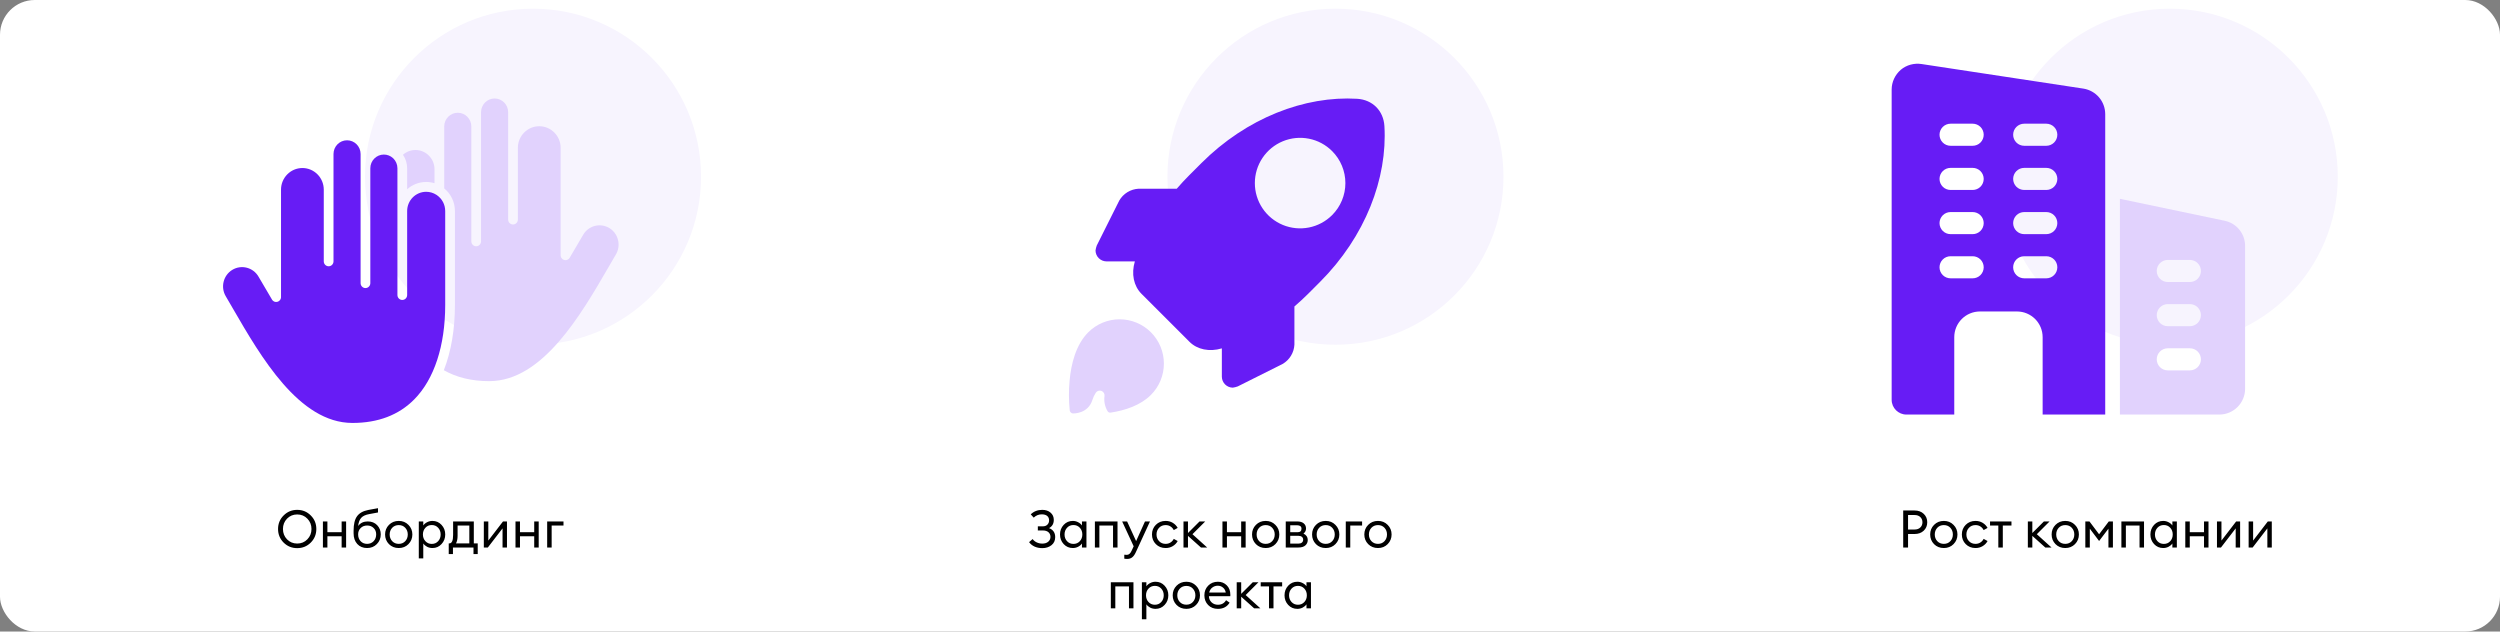
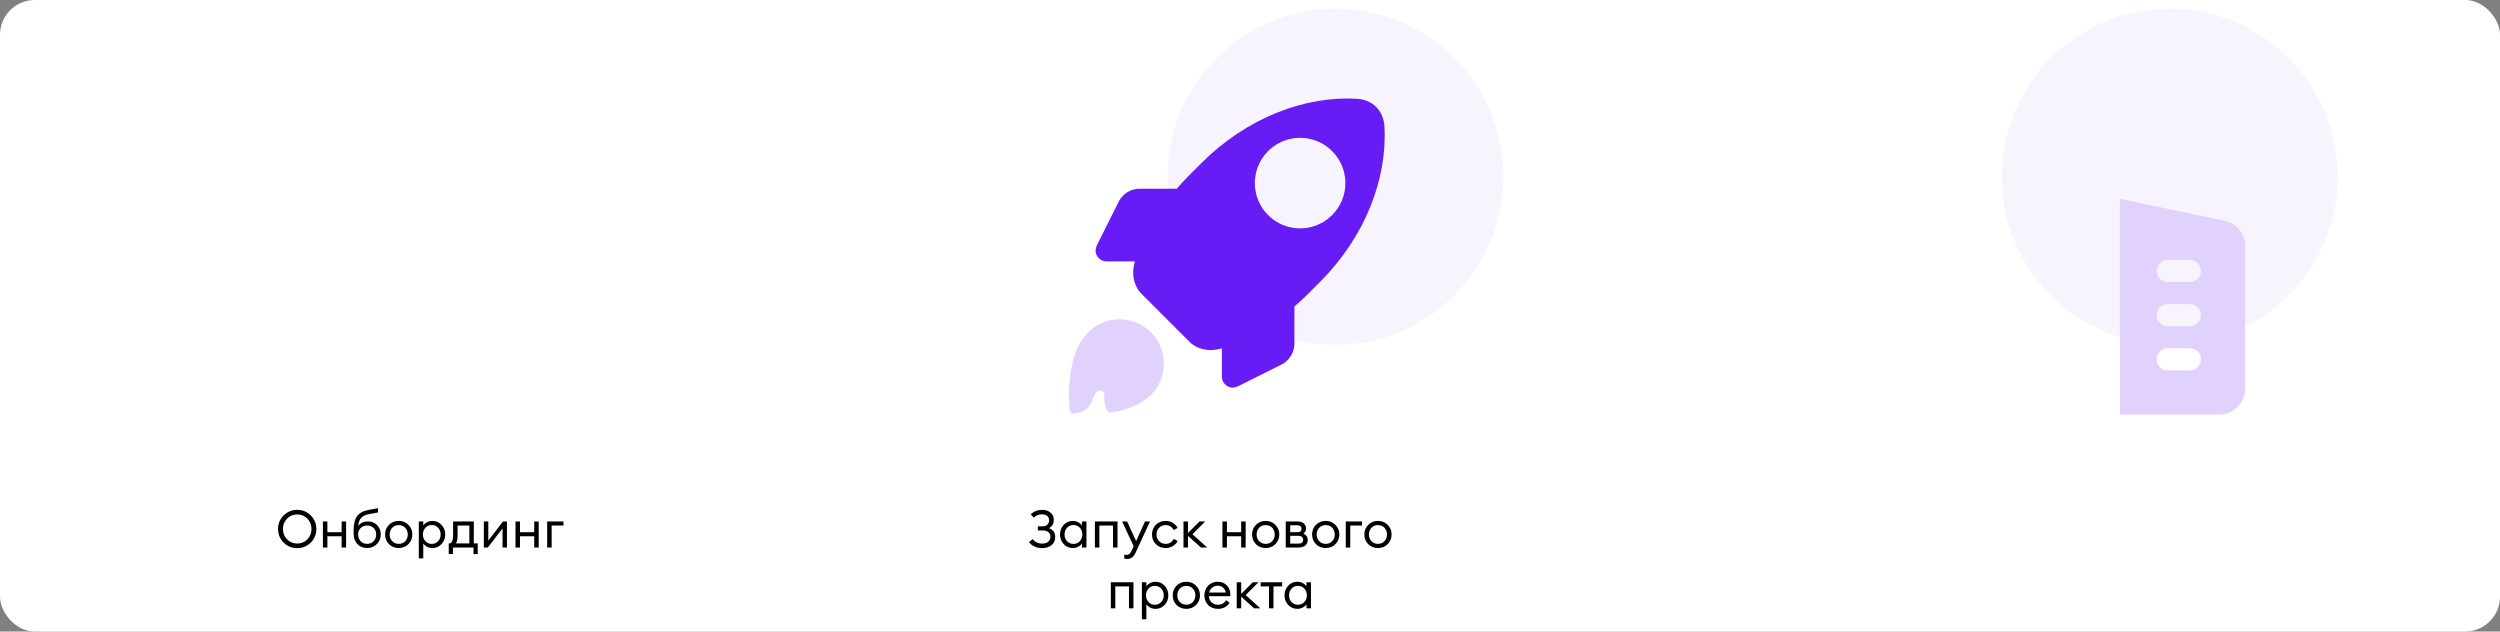
<svg xmlns="http://www.w3.org/2000/svg" width="863" height="218" viewBox="0 0 863 218" fill="none">
  <rect x="0" y="0" width="863" height="218" fill="#808080" stroke="none" />
  <rect width="863" height="218" rx="12" fill="white" />
-   <circle cx="184" cy="61" r="58" fill="#F7F4FE" />
-   <path fill-rule="evenodd" clip-rule="evenodd" d="M80.41 106.528C90.047 123.165 103.245 145.952 121.583 146H121.693C130.485 146 137.647 143.275 142.978 137.893C149.882 130.928 153.685 119.344 153.685 105.272V72.853C153.685 70.587 152.559 68.584 150.842 67.384C150.773 67.344 150.706 67.299 150.642 67.248C149.592 66.568 148.367 66.207 147.117 66.208C143.493 66.208 140.549 69.189 140.549 72.853V101.845C140.549 102.784 139.797 103.544 138.869 103.544C137.941 103.544 137.191 102.784 137.191 101.845V58.083C137.191 56.76 136.65 55.565 135.786 54.706C135.727 54.658 135.674 54.608 135.626 54.554C134.799 53.808 133.709 53.352 132.514 53.352C129.935 53.352 127.837 55.474 127.837 58.083V97.744C127.837 98.68 127.085 99.44 126.159 99.44C125.231 99.44 124.479 98.68 124.479 97.744V53.16C124.479 50.552 122.381 48.429 119.802 48.429C117.223 48.429 115.125 50.552 115.125 53.16V90.221C115.125 91.157 114.375 91.92 113.447 91.92C112.519 91.92 111.767 91.157 111.767 90.221V65.44C111.754 61.336 108.45 58.002 104.389 58.002C100.319 58.002 97.007 61.352 97.007 65.466V102.581L97.002 102.669V102.68L96.999 102.712L96.996 102.72L96.994 102.755V102.76L96.989 102.797V102.8L96.981 102.84L96.972 102.88L96.965 102.923L96.954 102.963L96.943 103.003C96.924 103.067 96.903 103.131 96.879 103.192L96.876 103.197L96.863 103.229L96.858 103.237L96.844 103.267L96.842 103.275L96.829 103.304L96.823 103.312L96.81 103.339L96.805 103.347L96.788 103.376L96.786 103.384L96.749 103.445L96.743 103.453C96.607 103.669 96.418 103.859 96.183 104C95.837 104.209 95.426 104.283 95.028 104.208L94.991 104.2L94.948 104.192L94.909 104.181L94.868 104.171L94.834 104.16H94.831L94.796 104.149L94.791 104.147L94.757 104.136L94.751 104.133L94.719 104.12L94.714 104.117L94.682 104.104L94.677 104.101L94.53 104.032L94.501 104.016L94.493 104.011C94.281 103.888 94.099 103.721 93.959 103.52L93.954 103.512L93.938 103.488L93.93 103.477L93.914 103.453L93.906 103.44L93.892 103.419L93.885 103.403L93.871 103.381L93.823 103.296L89.215 95.459C87.362 92.309 83.325 91.269 80.21 93.144L80.189 93.155C77.093 95.035 76.074 99.109 77.922 102.251C78.727 103.621 79.556 105.053 80.41 106.528Z" fill="#671CF5" />
-   <path fill-rule="evenodd" clip-rule="evenodd" d="M157.042 105.272C157.042 113.728 155.719 121.376 153.21 127.8C157.618 130.304 162.869 131.571 168.845 131.571H168.954C187.295 131.523 200.493 108.736 210.128 92.096C210.981 90.624 211.81 89.192 212.616 87.821C213.509 86.304 213.76 84.517 213.327 82.792C212.893 81.064 211.829 79.616 210.327 78.715L210.309 78.704C207.2 76.845 203.17 77.885 201.322 81.029L196.653 88.976C196.534 89.179 196.375 89.355 196.184 89.492C195.993 89.629 195.776 89.725 195.546 89.773C195.268 89.831 194.98 89.817 194.709 89.731L194.701 89.728L194.672 89.717L194.661 89.715L194.631 89.704L194.621 89.699L194.594 89.688L194.581 89.685L194.554 89.672L194.543 89.667L194.517 89.656L194.504 89.651L194.479 89.64L194.466 89.632L194.445 89.621L194.426 89.613L194.407 89.603L194.389 89.592L194.373 89.581L194.351 89.568L194.338 89.56L194.314 89.547L194.304 89.539L194.28 89.523L194.269 89.517L194.242 89.499L194.237 89.493L194.21 89.475L194.205 89.469L194.141 89.419C194.005 89.307 193.89 89.173 193.797 89.029L193.794 89.024L193.789 89.016L193.773 88.989L193.754 88.96L193.751 88.955L193.746 88.944L193.733 88.917L193.728 88.909L193.714 88.883L193.709 88.872L193.69 88.835L193.677 88.808L193.674 88.797C193.614 88.66 193.572 88.516 193.549 88.368L193.533 88.208V88.197L193.53 88.165V51.037C193.53 46.923 190.218 43.573 186.149 43.573C182.079 43.573 178.767 46.923 178.767 51.037V75.792C178.767 76.731 178.018 77.491 177.09 77.491C176.162 77.491 175.413 76.731 175.413 75.792V51.061L175.41 51.037L175.413 51.013V38.731C175.413 36.123 173.314 34 170.735 34C168.157 34 166.058 36.123 166.058 38.731V83.315C166.058 84.251 165.306 85.013 164.378 85.013C163.453 85.013 162.701 84.251 162.701 83.315V43.653C162.701 41.045 160.602 38.923 158.023 38.923C155.445 38.923 153.346 41.045 153.346 43.653V65.043C154.503 65.989 155.435 67.18 156.075 68.531C156.714 69.882 157.044 71.359 157.042 72.853V105.272ZM140.549 65.333C142.298 63.765 144.599 62.813 147.117 62.813C148.114 62.813 149.079 62.963 149.989 63.243V58.424C149.989 54.76 147.042 51.779 143.423 51.779C141.805 51.779 140.285 52.368 139.098 53.429C140.044 54.797 140.55 56.42 140.549 58.083V65.333Z" fill="#E1D2FD" />
  <path d="M102.591 187.632C103.995 187.632 105.165 187.146 106.101 186.174C107.049 185.202 107.523 184.014 107.523 182.61C107.523 181.206 107.049 180.018 106.101 179.046C105.165 178.074 103.995 177.588 102.591 177.588C101.199 177.588 100.029 178.074 99.081 179.046C98.145 180.018 97.677 181.206 97.677 182.61C97.677 184.014 98.145 185.202 99.081 186.174C100.029 187.146 101.199 187.632 102.591 187.632ZM102.591 189.216C100.755 189.216 99.195 188.58 97.911 187.308C96.627 186.024 95.985 184.458 95.985 182.61C95.985 180.762 96.627 179.202 97.911 177.93C99.195 176.646 100.755 176.004 102.591 176.004C104.439 176.004 105.999 176.646 107.271 177.93C108.555 179.202 109.197 180.762 109.197 182.61C109.197 184.458 108.555 186.024 107.271 187.308C105.999 188.58 104.439 189.216 102.591 189.216ZM111.469 189V180H113.017V183.708H117.931V180H119.479V189H117.931V185.112H113.017V189H111.469ZM126.722 189.18C125.306 189.18 124.172 188.712 123.32 187.776C122.48 186.84 122.06 185.61 122.06 184.086V183.168C122.06 180.96 122.456 179.31 123.248 178.218C124.04 177.114 125.336 176.388 127.136 176.04L130.484 175.428V176.904L127.478 177.462C126.194 177.69 125.264 178.122 124.688 178.758C124.124 179.394 123.77 180.33 123.626 181.566C124.406 180.522 125.51 180 126.938 180C128.294 180 129.38 180.432 130.196 181.296C131.024 182.16 131.438 183.216 131.438 184.464C131.438 185.784 130.988 186.9 130.088 187.812C129.2 188.724 128.078 189.18 126.722 189.18ZM124.49 186.822C125.066 187.434 125.81 187.74 126.722 187.74C127.634 187.74 128.384 187.434 128.972 186.822C129.56 186.21 129.854 185.424 129.854 184.464C129.854 183.564 129.56 182.832 128.972 182.268C128.396 181.692 127.658 181.404 126.758 181.404C125.834 181.404 125.078 181.698 124.49 182.286C123.914 182.862 123.626 183.588 123.626 184.464C123.626 185.424 123.914 186.21 124.49 186.822ZM137.648 189.18C136.292 189.18 135.164 188.73 134.264 187.83C133.376 186.918 132.932 185.808 132.932 184.5C132.932 183.192 133.376 182.088 134.264 181.188C135.164 180.276 136.292 179.82 137.648 179.82C138.992 179.82 140.108 180.276 140.996 181.188C141.896 182.088 142.346 183.192 142.346 184.5C142.346 185.808 141.896 186.918 140.996 187.83C140.108 188.73 138.992 189.18 137.648 189.18ZM135.38 186.804C135.968 187.428 136.724 187.74 137.648 187.74C138.572 187.74 139.322 187.428 139.898 186.804C140.474 186.18 140.762 185.412 140.762 184.5C140.762 183.588 140.474 182.82 139.898 182.196C139.322 181.572 138.572 181.26 137.648 181.26C136.724 181.26 135.968 181.572 135.38 182.196C134.804 182.82 134.516 183.588 134.516 184.5C134.516 185.412 134.804 186.18 135.38 186.804ZM146.116 192.762H144.568V180H146.116V181.386C146.428 180.93 146.866 180.558 147.43 180.27C148.006 179.97 148.624 179.82 149.284 179.82C150.532 179.82 151.576 180.276 152.416 181.188C153.268 182.1 153.694 183.204 153.694 184.5C153.694 185.796 153.268 186.9 152.416 187.812C151.576 188.724 150.532 189.18 149.284 189.18C148.624 189.18 148.006 189.036 147.43 188.748C146.866 188.448 146.428 188.07 146.116 187.614V192.762ZM146.854 186.822C147.43 187.446 148.162 187.758 149.05 187.758C149.938 187.758 150.67 187.446 151.246 186.822C151.822 186.198 152.11 185.424 152.11 184.5C152.11 183.576 151.822 182.802 151.246 182.178C150.67 181.554 149.938 181.242 149.05 181.242C148.162 181.242 147.43 181.554 146.854 182.178C146.278 182.802 145.99 183.576 145.99 184.5C145.99 185.424 146.278 186.198 146.854 186.822ZM154.902 187.578H155.118C155.982 187.578 156.414 186.606 156.414 184.662V180H163.56V187.578H164.91V191.268H163.452V189H156.36V191.268H154.902V187.578ZM157.962 181.422V184.914C157.962 186.042 157.776 186.93 157.404 187.578H162.012V181.422H157.962ZM168.402 189H167.016V180H168.564V186.606L173.64 180H175.008V189H173.478V182.394L168.402 189ZM177.949 189V180H179.497V183.708H184.411V180H185.959V189H184.411V185.112H179.497V189H177.949ZM188.883 189V180H194.517V181.422H190.431V189H188.883Z" fill="black" />
  <circle cx="461" cy="61" r="58" fill="#F7F4FE" />
  <path d="M356.839 178.686L355.813 177.552C356.881 176.52 358.207 176.004 359.791 176.004C360.967 176.004 361.921 176.322 362.653 176.958C363.397 177.594 363.769 178.428 363.769 179.46C363.769 180.78 363.223 181.728 362.131 182.304C363.547 182.856 364.255 183.894 364.255 185.418C364.255 186.594 363.823 187.524 362.959 188.208C362.095 188.88 361.039 189.216 359.791 189.216C358.831 189.216 357.955 189.042 357.163 188.694C356.371 188.334 355.729 187.818 355.237 187.146L356.461 186.084C356.821 186.576 357.295 186.96 357.883 187.236C358.483 187.512 359.119 187.65 359.791 187.65C360.655 187.65 361.339 187.434 361.843 187.002C362.359 186.57 362.617 186.012 362.617 185.328C362.617 184.668 362.389 184.134 361.933 183.726C361.477 183.318 360.817 183.114 359.953 183.114H358.261V181.692H359.971C360.655 181.692 361.189 181.494 361.573 181.098C361.957 180.702 362.149 180.21 362.149 179.622C362.149 178.998 361.939 178.5 361.519 178.128C361.099 177.756 360.487 177.564 359.683 177.552C358.603 177.528 357.655 177.906 356.839 178.686ZM370.326 189.18C369.078 189.18 368.028 188.724 367.176 187.812C366.336 186.9 365.916 185.796 365.916 184.5C365.916 183.204 366.336 182.1 367.176 181.188C368.028 180.276 369.078 179.82 370.326 179.82C370.986 179.82 371.598 179.97 372.162 180.27C372.738 180.558 373.182 180.93 373.494 181.386V180H375.042V189H373.494V187.614C373.182 188.07 372.738 188.448 372.162 188.748C371.598 189.036 370.986 189.18 370.326 189.18ZM370.56 187.758C371.448 187.758 372.18 187.446 372.756 186.822C373.332 186.198 373.62 185.424 373.62 184.5C373.62 183.576 373.332 182.802 372.756 182.178C372.18 181.554 371.448 181.242 370.56 181.242C369.66 181.242 368.922 181.554 368.346 182.178C367.77 182.802 367.482 183.576 367.482 184.5C367.482 185.424 367.77 186.198 368.346 186.822C368.922 187.446 369.66 187.758 370.56 187.758ZM377.956 189V180H385.768V189H384.22V181.422H379.504V189H377.956ZM396.977 180L392.099 190.602C391.727 191.43 391.307 192.024 390.839 192.384C390.383 192.756 389.807 192.942 389.111 192.942C388.667 192.942 388.331 192.912 388.103 192.852V191.484C388.283 191.52 388.577 191.538 388.985 191.538C389.657 191.538 390.197 191.082 390.605 190.17L391.343 188.586L387.365 180H389.075L392.189 186.786L395.249 180H396.977ZM402.378 189.18C401.022 189.18 399.894 188.73 398.994 187.83C398.106 186.93 397.662 185.82 397.662 184.5C397.662 183.18 398.106 182.07 398.994 181.17C399.894 180.27 401.022 179.82 402.378 179.82C403.29 179.82 404.106 180.036 404.826 180.468C405.558 180.9 406.128 181.488 406.536 182.232L405.186 182.988C404.922 182.46 404.544 182.04 404.052 181.728C403.572 181.416 403.014 181.26 402.378 181.26C401.454 181.26 400.698 181.572 400.11 182.196C399.522 182.82 399.228 183.588 399.228 184.5C399.228 185.412 399.522 186.18 400.11 186.804C400.698 187.428 401.454 187.74 402.378 187.74C403.014 187.74 403.572 187.584 404.052 187.272C404.544 186.96 404.922 186.54 405.186 186.012L406.536 186.768C406.128 187.512 405.558 188.1 404.826 188.532C404.106 188.964 403.29 189.18 402.378 189.18ZM414.572 189L410.09 184.986V189H408.542V180H410.09V183.996L414.086 180H416.048L411.638 184.41L416.714 189H414.572ZM421.989 189V180H423.537V183.708H428.451V180H429.999V189H428.451V185.112H423.537V189H421.989ZM436.919 189.18C435.563 189.18 434.435 188.73 433.535 187.83C432.647 186.918 432.203 185.808 432.203 184.5C432.203 183.192 432.647 182.088 433.535 181.188C434.435 180.276 435.563 179.82 436.919 179.82C438.263 179.82 439.379 180.276 440.267 181.188C441.167 182.088 441.617 183.192 441.617 184.5C441.617 185.808 441.167 186.918 440.267 187.83C439.379 188.73 438.263 189.18 436.919 189.18ZM434.651 186.804C435.239 187.428 435.995 187.74 436.919 187.74C437.843 187.74 438.593 187.428 439.169 186.804C439.745 186.18 440.033 185.412 440.033 184.5C440.033 183.588 439.745 182.82 439.169 182.196C438.593 181.572 437.843 181.26 436.919 181.26C435.995 181.26 435.239 181.572 434.651 182.196C434.075 182.82 433.787 183.588 433.787 184.5C433.787 185.412 434.075 186.18 434.651 186.804ZM443.839 189V180H447.763C448.759 180 449.521 180.222 450.049 180.666C450.577 181.11 450.841 181.704 450.841 182.448C450.841 183.156 450.547 183.738 449.959 184.194C450.943 184.674 451.435 185.406 451.435 186.39C451.435 187.146 451.165 187.77 450.625 188.262C450.085 188.754 449.275 189 448.195 189H443.839ZM445.387 187.65H448.285C448.765 187.65 449.143 187.53 449.419 187.29C449.707 187.05 449.851 186.72 449.851 186.3C449.851 185.88 449.707 185.556 449.419 185.328C449.143 185.088 448.765 184.968 448.285 184.968H445.387V187.65ZM445.387 183.726H447.889C448.813 183.726 449.275 183.324 449.275 182.52C449.275 182.1 449.143 181.8 448.879 181.62C448.615 181.428 448.285 181.332 447.889 181.332H445.387V183.726ZM457.643 189.18C456.287 189.18 455.159 188.73 454.259 187.83C453.371 186.918 452.927 185.808 452.927 184.5C452.927 183.192 453.371 182.088 454.259 181.188C455.159 180.276 456.287 179.82 457.643 179.82C458.987 179.82 460.103 180.276 460.991 181.188C461.891 182.088 462.341 183.192 462.341 184.5C462.341 185.808 461.891 186.918 460.991 187.83C460.103 188.73 458.987 189.18 457.643 189.18ZM455.375 186.804C455.963 187.428 456.719 187.74 457.643 187.74C458.567 187.74 459.317 187.428 459.893 186.804C460.469 186.18 460.757 185.412 460.757 184.5C460.757 183.588 460.469 182.82 459.893 182.196C459.317 181.572 458.567 181.26 457.643 181.26C456.719 181.26 455.963 181.572 455.375 182.196C454.799 182.82 454.511 183.588 454.511 184.5C454.511 185.412 454.799 186.18 455.375 186.804ZM464.563 189V180H470.197V181.422H466.111V189H464.563ZM475.679 189.18C474.323 189.18 473.195 188.73 472.295 187.83C471.407 186.918 470.963 185.808 470.963 184.5C470.963 183.192 471.407 182.088 472.295 181.188C473.195 180.276 474.323 179.82 475.679 179.82C477.023 179.82 478.139 180.276 479.027 181.188C479.927 182.088 480.377 183.192 480.377 184.5C480.377 185.808 479.927 186.918 479.027 187.83C478.139 188.73 477.023 189.18 475.679 189.18ZM473.411 186.804C473.999 187.428 474.755 187.74 475.679 187.74C476.603 187.74 477.353 187.428 477.929 186.804C478.505 186.18 478.793 185.412 478.793 184.5C478.793 183.588 478.505 182.82 477.929 182.196C477.353 181.572 476.603 181.26 475.679 181.26C474.755 181.26 473.999 181.572 473.411 182.196C472.835 182.82 472.547 183.588 472.547 184.5C472.547 185.412 472.835 186.18 473.411 186.804ZM383.458 210V201H391.27V210H389.722V202.422H385.006V210H383.458ZM395.729 213.762H394.181V201H395.729V202.386C396.041 201.93 396.479 201.558 397.043 201.27C397.619 200.97 398.237 200.82 398.897 200.82C400.145 200.82 401.189 201.276 402.029 202.188C402.881 203.1 403.307 204.204 403.307 205.5C403.307 206.796 402.881 207.9 402.029 208.812C401.189 209.724 400.145 210.18 398.897 210.18C398.237 210.18 397.619 210.036 397.043 209.748C396.479 209.448 396.041 209.07 395.729 208.614V213.762ZM396.467 207.822C397.043 208.446 397.775 208.758 398.663 208.758C399.551 208.758 400.283 208.446 400.859 207.822C401.435 207.198 401.723 206.424 401.723 205.5C401.723 204.576 401.435 203.802 400.859 203.178C400.283 202.554 399.551 202.242 398.663 202.242C397.775 202.242 397.043 202.554 396.467 203.178C395.891 203.802 395.603 204.576 395.603 205.5C395.603 206.424 395.891 207.198 396.467 207.822ZM409.532 210.18C408.176 210.18 407.048 209.73 406.148 208.83C405.26 207.918 404.816 206.808 404.816 205.5C404.816 204.192 405.26 203.088 406.148 202.188C407.048 201.276 408.176 200.82 409.532 200.82C410.876 200.82 411.992 201.276 412.88 202.188C413.78 203.088 414.23 204.192 414.23 205.5C414.23 206.808 413.78 207.918 412.88 208.83C411.992 209.73 410.876 210.18 409.532 210.18ZM407.264 207.804C407.852 208.428 408.608 208.74 409.532 208.74C410.456 208.74 411.206 208.428 411.782 207.804C412.358 207.18 412.646 206.412 412.646 205.5C412.646 204.588 412.358 203.82 411.782 203.196C411.206 202.572 410.456 202.26 409.532 202.26C408.608 202.26 407.852 202.572 407.264 203.196C406.688 203.82 406.4 204.588 406.4 205.5C406.4 206.412 406.688 207.18 407.264 207.804ZM420.412 210.18C419.032 210.18 417.91 209.736 417.046 208.848C416.182 207.96 415.75 206.844 415.75 205.5C415.75 204.168 416.188 203.058 417.064 202.17C417.94 201.27 419.062 200.82 420.43 200.82C421.642 200.82 422.656 201.228 423.472 202.044C424.3 202.848 424.714 203.946 424.714 205.338C424.714 205.518 424.708 205.674 424.696 205.806H417.316C417.34 206.646 417.64 207.348 418.216 207.912C418.804 208.476 419.542 208.758 420.43 208.758C421.69 208.758 422.626 208.236 423.238 207.192L424.462 208.038C423.586 209.466 422.236 210.18 420.412 210.18ZM417.424 204.546H423.13C423.01 203.826 422.692 203.256 422.176 202.836C421.672 202.404 421.072 202.188 420.376 202.188C419.668 202.188 419.032 202.404 418.468 202.836C417.916 203.256 417.568 203.826 417.424 204.546ZM432.941 210L428.459 205.986V210H426.911V201H428.459V204.996L432.455 201H434.417L430.007 205.41L435.083 210H432.941ZM438.061 210V202.422H435.199V201H442.597V202.422H439.609V210H438.061ZM447.828 210.18C446.58 210.18 445.53 209.724 444.678 208.812C443.838 207.9 443.418 206.796 443.418 205.5C443.418 204.204 443.838 203.1 444.678 202.188C445.53 201.276 446.58 200.82 447.828 200.82C448.488 200.82 449.1 200.97 449.664 201.27C450.24 201.558 450.684 201.93 450.996 202.386V201H452.544V210H450.996V208.614C450.684 209.07 450.24 209.448 449.664 209.748C449.1 210.036 448.488 210.18 447.828 210.18ZM448.062 208.758C448.95 208.758 449.682 208.446 450.258 207.822C450.834 207.198 451.122 206.424 451.122 205.5C451.122 204.576 450.834 203.802 450.258 203.178C449.682 202.554 448.95 202.242 448.062 202.242C447.162 202.242 446.424 202.554 445.848 203.178C445.272 203.802 444.984 204.576 444.984 205.5C444.984 206.424 445.272 207.198 445.848 207.822C446.424 208.446 447.162 208.758 448.062 208.758Z" fill="black" />
  <path d="M397.298 136.324C400.165 133.457 401.776 129.568 401.776 125.513C401.776 121.458 400.165 117.569 397.298 114.701C395.878 113.281 394.193 112.155 392.338 111.387C390.482 110.618 388.494 110.223 386.486 110.223C382.431 110.223 378.542 111.834 375.675 114.701C371.419 118.953 369.745 125.543 369.213 131.514C368.911 134.892 368.93 138.29 369.271 141.664C369.308 141.929 369.429 142.176 369.618 142.368C369.806 142.559 370.051 142.684 370.316 142.725H370.355C370.698 142.725 375.585 142.837 377.089 138.078C377.36 137.189 377.757 136.344 378.269 135.568C378.478 135.257 378.786 135.026 379.144 134.914C379.501 134.801 379.886 134.813 380.235 134.948C380.584 135.083 380.877 135.333 381.066 135.656C381.255 135.98 381.328 136.358 381.274 136.728C381.029 138.54 381.405 140.381 382.338 141.952C382.442 142.126 382.594 142.266 382.777 142.353C382.96 142.44 383.164 142.47 383.365 142.44C388.473 141.66 393.713 139.91 397.298 136.324Z" fill="#E1D2FD" />
  <path d="M477.9 43.521C477.58 38.211 473.789 34.417 468.482 34.099C450.438 33.025 430.35 40.67 414.679 56.345L410.51 60.514C409.014 62.01 407.583 63.555 406.216 65.147H393.037C391.672 65.217 390.346 65.628 389.181 66.343C388.016 67.057 387.048 68.052 386.367 69.236L378.606 84.744C378.399 85.3 378.253 85.877 378.173 86.466C378.185 87.462 378.586 88.413 379.29 89.117C379.994 89.821 380.946 90.222 381.941 90.234H391.754C390.471 94.508 391.331 98.712 394.047 101.429L410.587 117.969C413.303 120.685 417.507 121.532 421.782 120.262V130.052C421.794 131.048 422.194 131.999 422.899 132.703C423.603 133.408 424.554 133.808 425.55 133.82C426.138 133.739 426.715 133.595 427.272 133.39L442.741 125.646C443.926 124.963 444.92 123.995 445.634 122.829C446.349 121.664 446.76 120.338 446.83 118.973V105.796C448.416 104.436 449.965 103.008 451.477 101.512L455.645 97.343C471.33 81.649 478.978 61.553 477.9 43.521ZM459.849 74.254C457.664 76.44 454.88 77.929 451.848 78.532C448.817 79.135 445.675 78.826 442.82 77.643C439.964 76.46 437.523 74.457 435.806 71.887C434.089 69.318 433.173 66.296 433.173 63.206C433.173 60.115 434.089 57.093 435.806 54.524C437.523 51.954 439.964 49.951 442.82 48.768C445.675 47.586 448.817 47.276 451.848 47.88C454.88 48.483 457.664 49.971 459.849 52.157C461.301 53.608 462.452 55.33 463.237 57.226C464.023 59.122 464.427 61.154 464.427 63.206C464.427 65.258 464.023 67.29 463.237 69.185C462.452 71.081 461.301 72.804 459.849 74.254Z" fill="#671CF5" />
  <circle cx="749" cy="61" r="58" fill="#F7F4FE" />
-   <path d="M664.06 177.372C664.876 178.14 665.284 179.112 665.284 180.288C665.284 181.464 664.876 182.436 664.06 183.204C663.256 183.96 662.2 184.338 660.892 184.338H658.66V189H656.986V176.22H660.892C662.2 176.22 663.256 176.604 664.06 177.372ZM662.89 182.088C663.382 181.62 663.628 181.02 663.628 180.288C663.628 179.556 663.382 178.956 662.89 178.488C662.41 178.02 661.744 177.786 660.892 177.786H658.66V182.79H660.892C661.744 182.79 662.41 182.556 662.89 182.088ZM671.014 189.18C669.658 189.18 668.53 188.73 667.63 187.83C666.742 186.918 666.298 185.808 666.298 184.5C666.298 183.192 666.742 182.088 667.63 181.188C668.53 180.276 669.658 179.82 671.014 179.82C672.358 179.82 673.474 180.276 674.362 181.188C675.262 182.088 675.712 183.192 675.712 184.5C675.712 185.808 675.262 186.918 674.362 187.83C673.474 188.73 672.358 189.18 671.014 189.18ZM668.746 186.804C669.334 187.428 670.09 187.74 671.014 187.74C671.938 187.74 672.688 187.428 673.264 186.804C673.84 186.18 674.128 185.412 674.128 184.5C674.128 183.588 673.84 182.82 673.264 182.196C672.688 181.572 671.938 181.26 671.014 181.26C670.09 181.26 669.334 181.572 668.746 182.196C668.17 182.82 667.882 183.588 667.882 184.5C667.882 185.412 668.17 186.18 668.746 186.804ZM681.948 189.18C680.592 189.18 679.464 188.73 678.564 187.83C677.676 186.93 677.232 185.82 677.232 184.5C677.232 183.18 677.676 182.07 678.564 181.17C679.464 180.27 680.592 179.82 681.948 179.82C682.86 179.82 683.676 180.036 684.396 180.468C685.128 180.9 685.698 181.488 686.106 182.232L684.756 182.988C684.492 182.46 684.114 182.04 683.622 181.728C683.142 181.416 682.584 181.26 681.948 181.26C681.024 181.26 680.268 181.572 679.68 182.196C679.092 182.82 678.798 183.588 678.798 184.5C678.798 185.412 679.092 186.18 679.68 186.804C680.268 187.428 681.024 187.74 681.948 187.74C682.584 187.74 683.142 187.584 683.622 187.272C684.114 186.96 684.492 186.54 684.756 186.012L686.106 186.768C685.698 187.512 685.128 188.1 684.396 188.532C683.676 188.964 682.86 189.18 681.948 189.18ZM689.821 189V181.422H686.959V180H694.357V181.422H691.369V189H689.821ZM706.042 189L701.56 184.986V189H700.012V180H701.56V183.996L705.556 180H707.518L703.108 184.41L708.184 189H706.042ZM712.937 189.18C711.581 189.18 710.453 188.73 709.553 187.83C708.665 186.918 708.221 185.808 708.221 184.5C708.221 183.192 708.665 182.088 709.553 181.188C710.453 180.276 711.581 179.82 712.937 179.82C714.281 179.82 715.397 180.276 716.285 181.188C717.185 182.088 717.635 183.192 717.635 184.5C717.635 185.808 717.185 186.918 716.285 187.83C715.397 188.73 714.281 189.18 712.937 189.18ZM710.669 186.804C711.257 187.428 712.013 187.74 712.937 187.74C713.861 187.74 714.611 187.428 715.187 186.804C715.763 186.18 716.051 185.412 716.051 184.5C716.051 183.588 715.763 182.82 715.187 182.196C714.611 181.572 713.861 181.26 712.937 181.26C712.013 181.26 711.257 181.572 710.669 182.196C710.093 182.82 709.805 183.588 709.805 184.5C709.805 185.412 710.093 186.18 710.669 186.804ZM719.857 180H721.279L724.609 184.428L727.957 180H729.379V189H727.831V182.502L724.609 186.75L721.405 182.502V189H719.857V180ZM732.303 189V180H740.115V189H738.567V181.422H733.851V189H732.303ZM746.733 189.18C745.485 189.18 744.435 188.724 743.583 187.812C742.743 186.9 742.323 185.796 742.323 184.5C742.323 183.204 742.743 182.1 743.583 181.188C744.435 180.276 745.485 179.82 746.733 179.82C747.393 179.82 748.005 179.97 748.569 180.27C749.145 180.558 749.589 180.93 749.901 181.386V180H751.449V189H749.901V187.614C749.589 188.07 749.145 188.448 748.569 188.748C748.005 189.036 747.393 189.18 746.733 189.18ZM746.967 187.758C747.855 187.758 748.587 187.446 749.163 186.822C749.739 186.198 750.027 185.424 750.027 184.5C750.027 183.576 749.739 182.802 749.163 182.178C748.587 181.554 747.855 181.242 746.967 181.242C746.067 181.242 745.329 181.554 744.753 182.178C744.177 182.802 743.889 183.576 743.889 184.5C743.889 185.424 744.177 186.198 744.753 186.822C745.329 187.446 746.067 187.758 746.967 187.758ZM754.363 189V180H755.911V183.708H760.825V180H762.373V189H760.825V185.112H755.911V189H754.363ZM766.683 189H765.297V180H766.845V186.606L771.921 180H773.289V189H771.759V182.394L766.683 189ZM777.616 189H776.23V180H777.778V186.606L782.854 180H784.222V189H782.692V182.394L777.616 189Z" fill="black" />
-   <path d="M719.243 30.598L663.371 22.111C660.778 21.707 658.132 22.416 656.149 24.093C654.167 25.825 653 28.31 653 30.903V138.019C653 140.817 655.288 143.105 658.086 143.105H674.611V116.415C674.611 111.482 678.576 107.517 683.51 107.517H696.221C701.155 107.517 705.12 111.482 705.12 116.415V143.105H726.723V39.398C726.722 37.282 725.969 35.236 724.599 33.624C723.229 32.012 721.33 30.94 719.243 30.598ZM680.963 96.078H673.337C672.326 96.078 671.356 95.677 670.641 94.962C669.926 94.246 669.524 93.277 669.524 92.266C669.524 91.254 669.926 90.284 670.641 89.57C671.356 88.855 672.326 88.453 673.337 88.453H680.963C681.974 88.453 682.944 88.855 683.659 89.57C684.374 90.284 684.775 91.254 684.775 92.266C684.775 93.277 684.374 94.246 683.659 94.962C682.944 95.677 681.974 96.078 680.963 96.078ZM680.963 80.827H673.337C672.326 80.827 671.356 80.426 670.641 79.71C669.926 78.996 669.524 78.026 669.524 77.014C669.524 76.003 669.926 75.034 670.641 74.319C671.356 73.603 672.326 73.202 673.337 73.202H680.963C681.974 73.202 682.944 73.603 683.659 74.319C684.374 75.034 684.775 76.003 684.775 77.014C684.775 78.026 684.374 78.996 683.659 79.71C682.944 80.426 681.974 80.827 680.963 80.827ZM680.963 65.576H673.337C672.326 65.576 671.356 65.175 670.641 64.46C669.926 63.745 669.524 62.775 669.524 61.764C669.524 60.752 669.926 59.782 670.641 59.068C671.356 58.352 672.326 57.951 673.337 57.951H680.963C681.974 57.951 682.944 58.352 683.659 59.068C684.374 59.782 684.775 60.752 684.775 61.764C684.775 62.775 684.374 63.745 683.659 64.46C682.944 65.175 681.974 65.576 680.963 65.576ZM680.963 50.325H673.337C672.326 50.325 671.356 49.924 670.641 49.209C669.926 48.493 669.524 47.524 669.524 46.513C669.524 45.501 669.926 44.532 670.641 43.816C671.356 43.102 672.326 42.7 673.337 42.7H680.963C681.974 42.7 682.944 43.102 683.659 43.816C684.374 44.532 684.775 45.501 684.775 46.513C684.775 47.524 684.374 48.493 683.659 49.209C682.944 49.924 681.974 50.325 680.963 50.325ZM706.379 96.078H698.753C697.742 96.078 696.772 95.677 696.057 94.962C695.342 94.246 694.94 93.277 694.94 92.266C694.94 91.254 695.342 90.284 696.057 89.57C696.772 88.855 697.742 88.453 698.753 88.453H706.379C707.39 88.453 708.36 88.855 709.075 89.57C709.79 90.284 710.191 91.254 710.191 92.266C710.191 93.277 709.79 94.246 709.075 94.962C708.36 95.677 707.39 96.078 706.379 96.078ZM706.379 80.827H698.753C697.742 80.827 696.772 80.426 696.057 79.71C695.342 78.996 694.94 78.026 694.94 77.014C694.94 76.003 695.342 75.034 696.057 74.319C696.772 73.603 697.742 73.202 698.753 73.202H706.379C707.39 73.202 708.36 73.603 709.075 74.319C709.79 75.034 710.191 76.003 710.191 77.014C710.191 78.026 709.79 78.996 709.075 79.71C708.36 80.426 707.39 80.827 706.379 80.827ZM706.379 65.576H698.753C697.742 65.576 696.772 65.175 696.057 64.46C695.342 63.745 694.94 62.775 694.94 61.764C694.94 60.752 695.342 59.782 696.057 59.068C696.772 58.352 697.742 57.951 698.753 57.951H706.379C707.39 57.951 708.36 58.352 709.075 59.068C709.79 59.782 710.191 60.752 710.191 61.764C710.191 62.775 709.79 63.745 709.075 64.46C708.36 65.175 707.39 65.576 706.379 65.576ZM706.379 50.325H698.753C697.742 50.325 696.772 49.924 696.057 49.209C695.342 48.493 694.94 47.524 694.94 46.513C694.94 45.501 695.342 44.532 696.057 43.816C696.772 43.102 697.742 42.7 698.753 42.7H706.379C707.39 42.7 708.36 43.102 709.075 43.816C709.79 44.532 710.191 45.501 710.191 46.513C710.191 47.524 709.79 48.493 709.075 49.209C708.36 49.924 707.39 50.325 706.379 50.325Z" fill="#671CF5" />
  <path d="M767.993 76.214L731.794 68.634V143.105H766.109C771.012 143.105 775.008 139.117 775.008 134.206V84.907C775.017 82.872 774.324 80.896 773.046 79.313C771.768 77.729 769.984 76.635 767.993 76.214ZM755.944 127.854H748.319C747.308 127.854 746.338 127.452 745.623 126.737C744.908 126.022 744.506 125.052 744.506 124.041C744.506 123.03 744.908 122.06 745.623 121.345C746.338 120.63 747.308 120.228 748.319 120.228H755.944C756.956 120.228 757.925 120.63 758.64 121.345C759.355 122.06 759.757 123.03 759.757 124.041C759.757 125.052 759.355 126.022 758.64 126.737C757.925 127.452 756.956 127.854 755.944 127.854ZM755.944 112.603H748.319C747.308 112.603 746.338 112.201 745.623 111.486C744.908 110.771 744.506 109.801 744.506 108.79C744.506 107.779 744.908 106.809 745.623 106.094C746.338 105.379 747.308 104.977 748.319 104.977H755.944C756.956 104.977 757.925 105.379 758.64 106.094C759.355 106.809 759.757 107.779 759.757 108.79C759.757 109.801 759.355 110.771 758.64 111.486C757.925 112.201 756.956 112.603 755.944 112.603ZM755.944 97.352H748.319C747.308 97.352 746.338 96.95 745.623 96.235C744.908 95.52 744.506 94.55 744.506 93.539C744.506 92.528 744.908 91.558 745.623 90.843C746.338 90.128 747.308 89.726 748.319 89.726H755.944C756.956 89.726 757.925 90.128 758.64 90.843C759.355 91.558 759.757 92.528 759.757 93.539C759.757 94.55 759.355 95.52 758.64 96.235C757.925 96.95 756.956 97.352 755.944 97.352Z" fill="#E1D2FD" />
</svg>